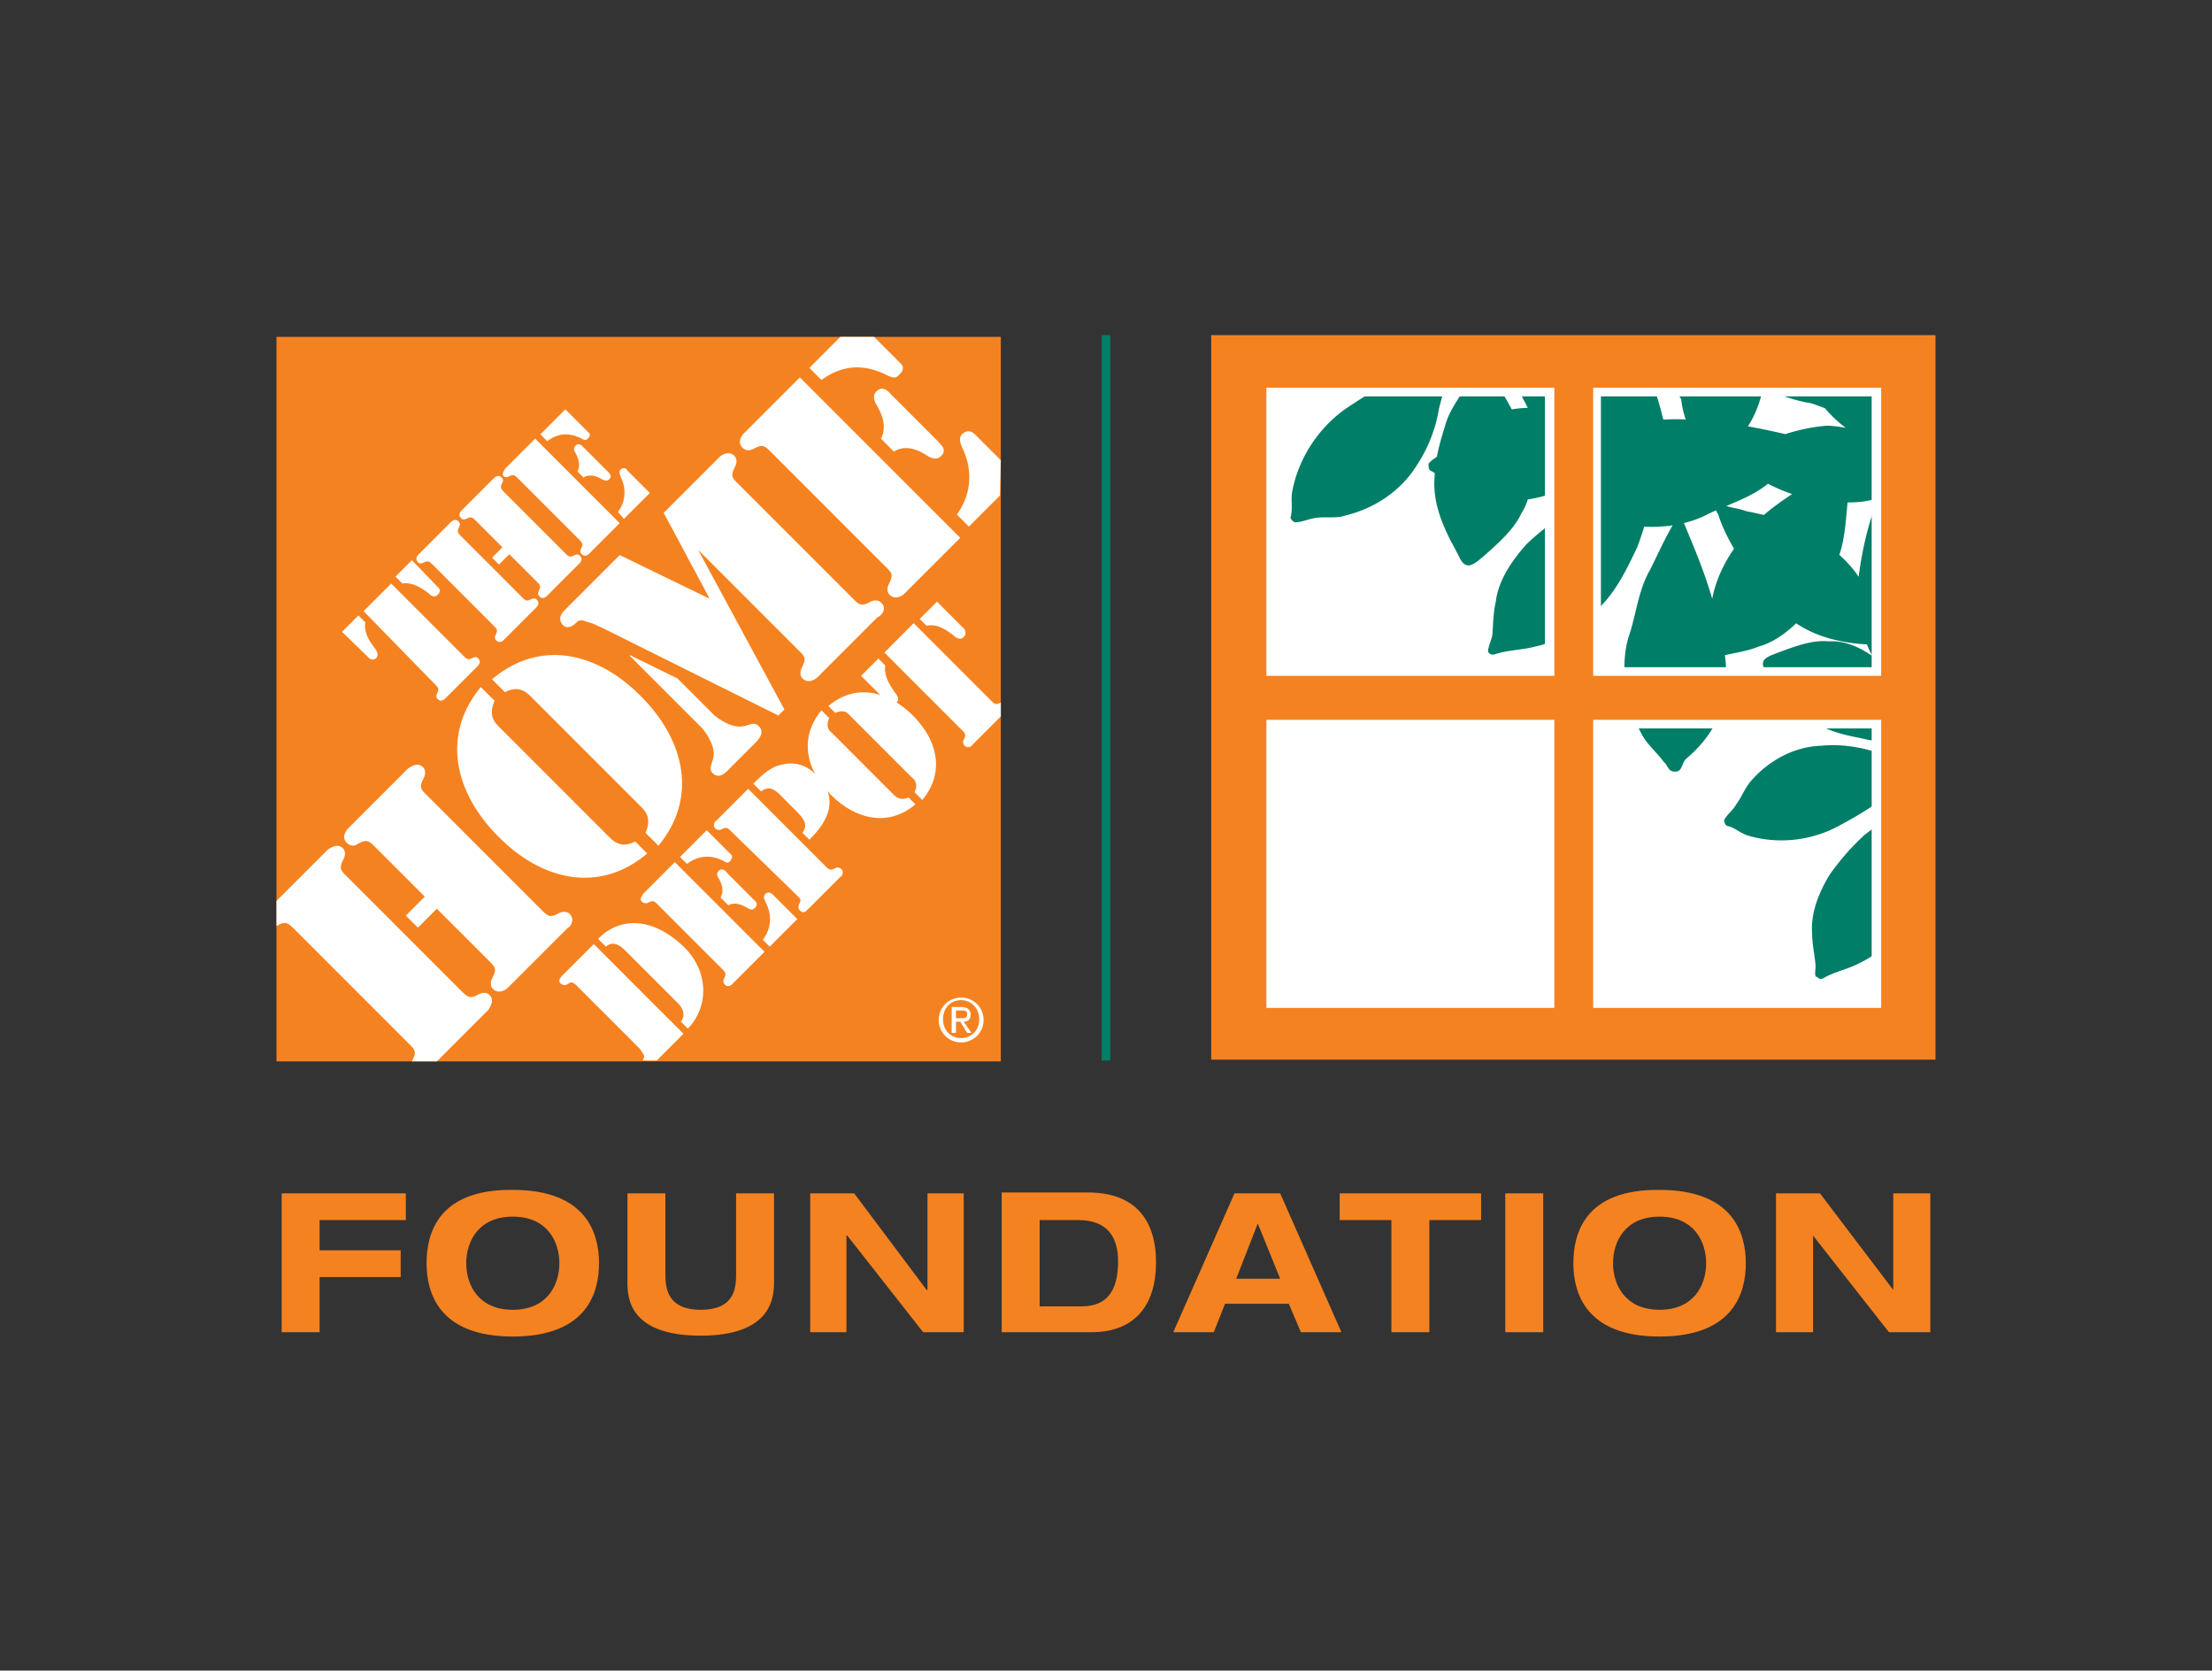
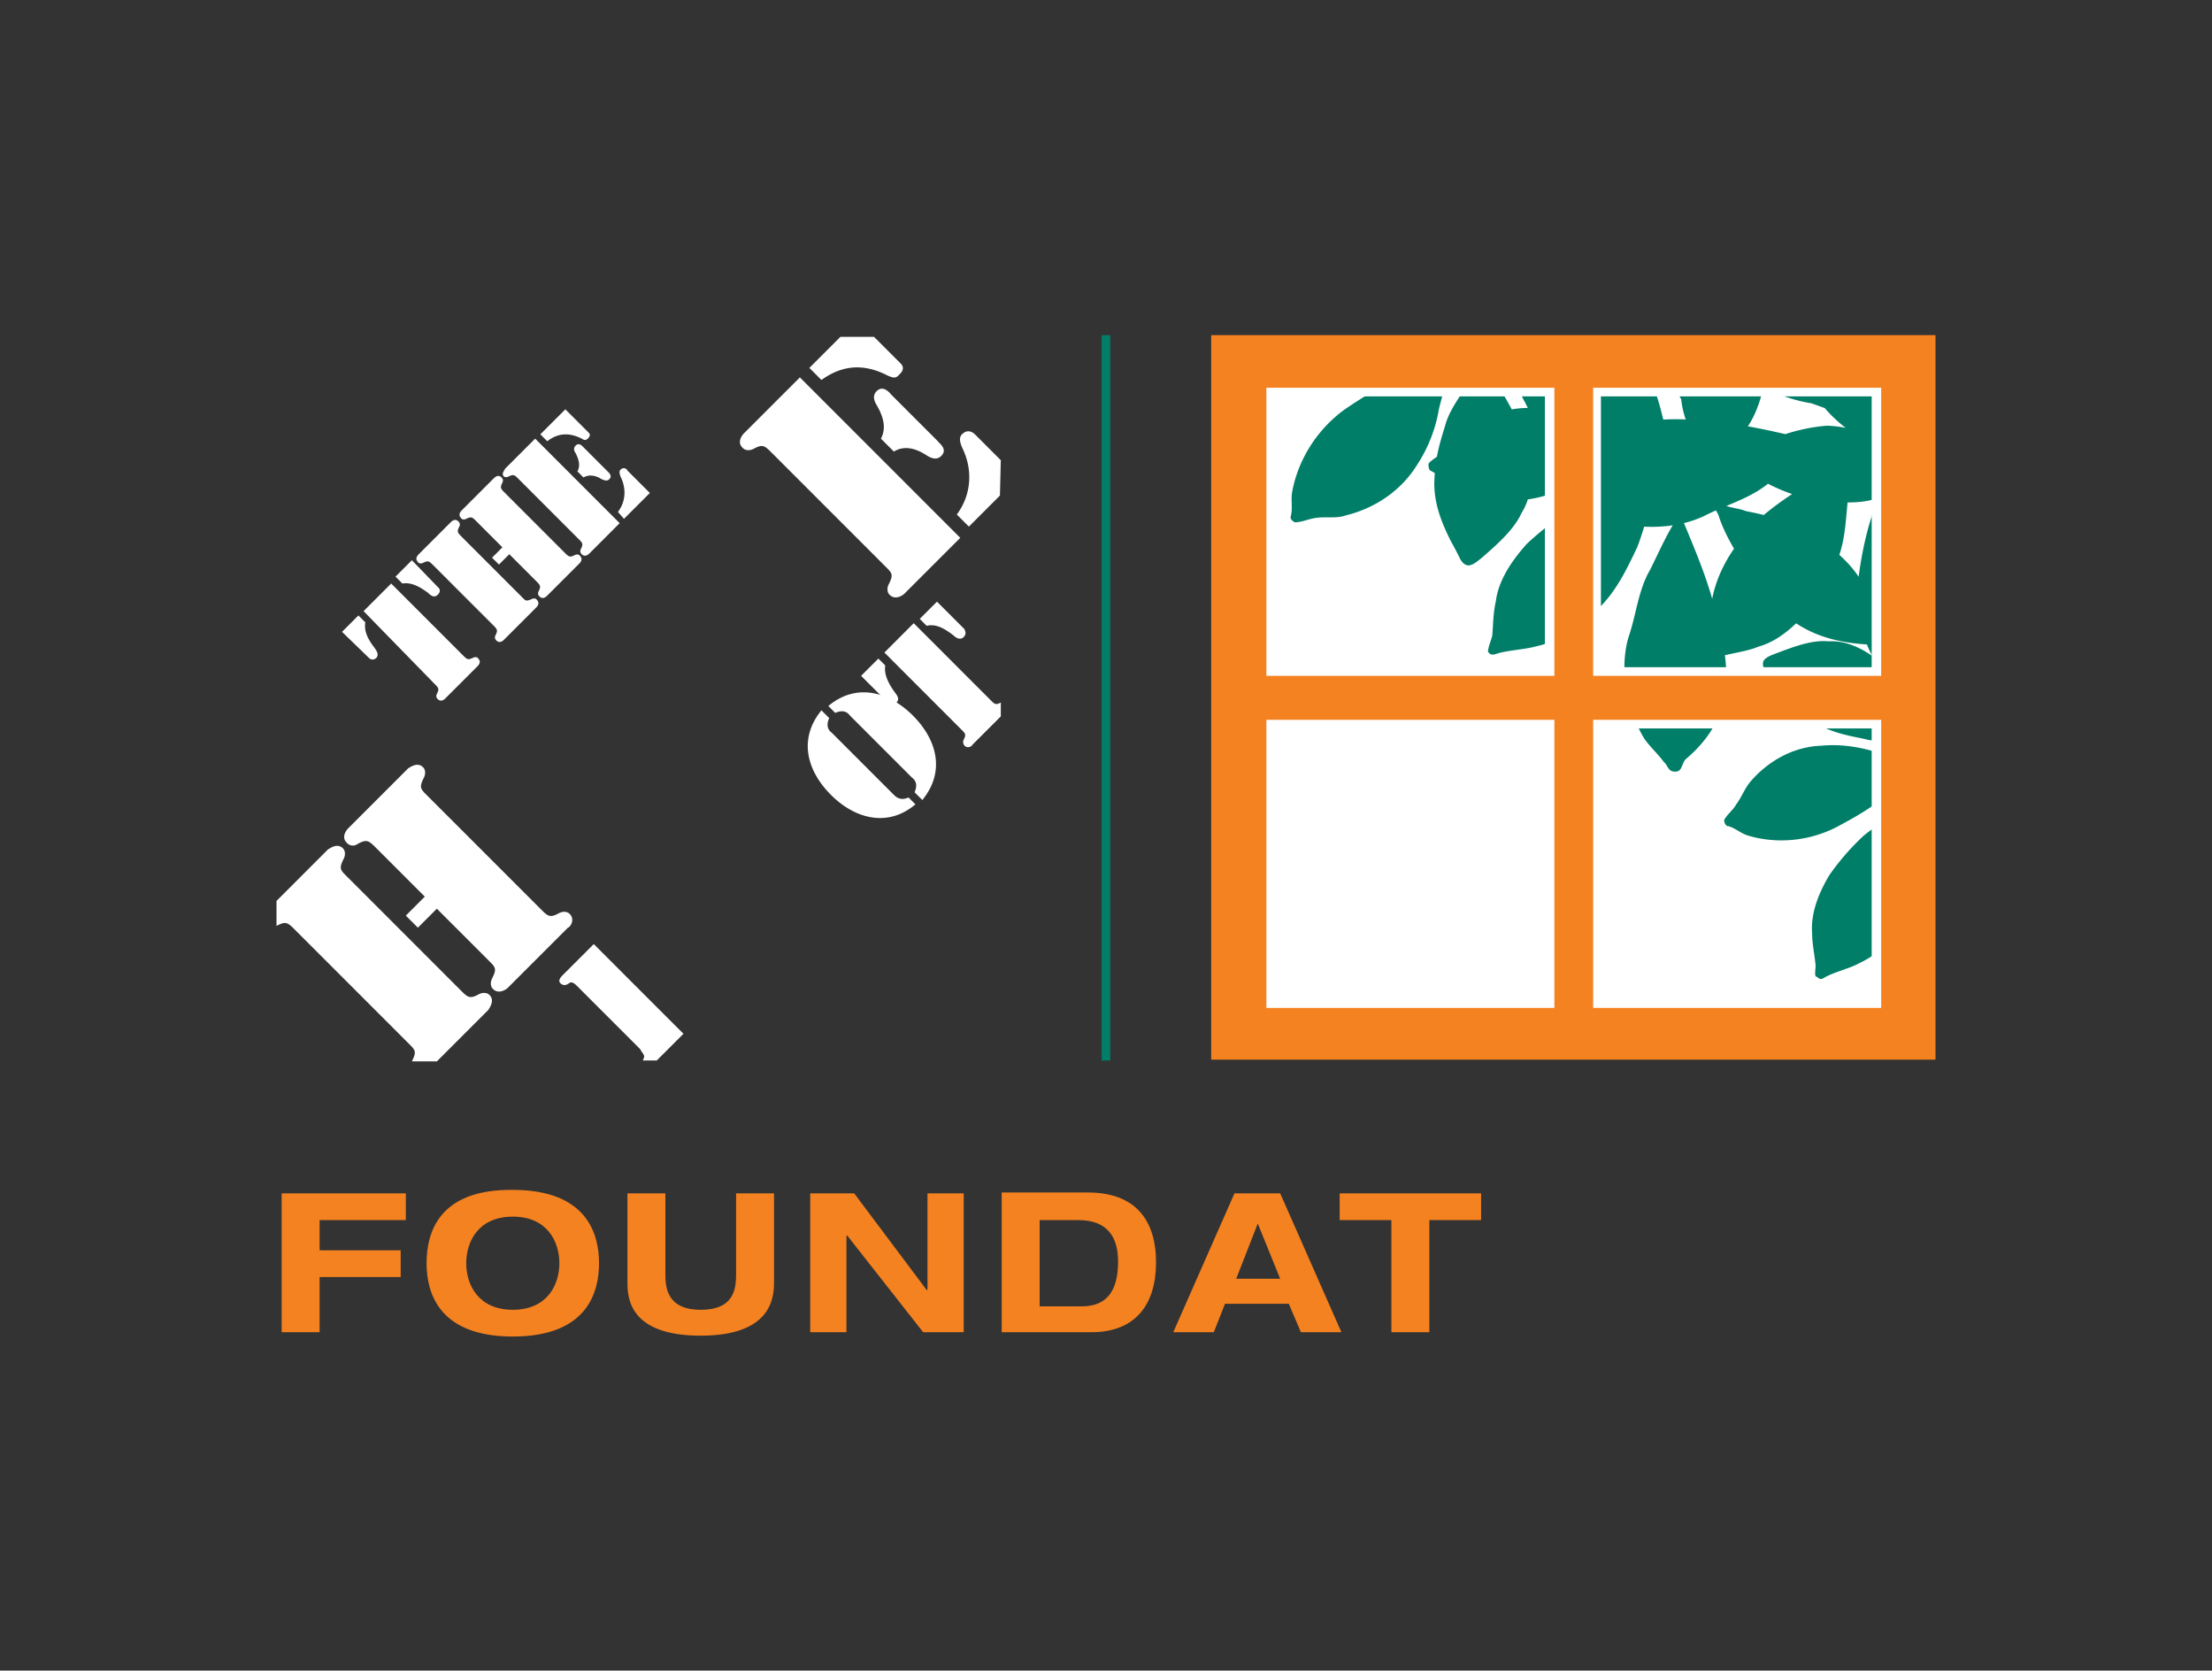
<svg xmlns="http://www.w3.org/2000/svg" width="200" height="151" fill="none">
  <rect width="100%" height="100%" fill="#333333" stroke="none" />
  <path fill-rule="evenodd" clip-rule="evenodd" d="M25.468 120.417h3.43v-4.989h7.329v-2.417h-7.329v-2.729h7.796v-2.417H25.468v12.552zm13.101-6.237c0 2.651 1.092 6.627 7.797 6.627 6.782 0 7.796-4.054 7.796-6.627 0-2.65-1.092-6.627-7.796-6.627-6.783-.077-7.797 3.977-7.797 6.627zm3.587 0c0-1.949 1.091-4.21 4.21-4.21 3.118 0 4.21 2.261 4.21 4.21 0 1.949-1.092 4.21-4.21 4.21-3.119 0-4.21-2.261-4.21-4.21zm14.574 1.715c0 1.404.156 4.834 6.627 4.834 6.393 0 6.627-3.43 6.627-4.834v-8.03h-3.43v7.251c0 1.247-.078 3.274-3.197 3.274-3.118 0-3.196-2.105-3.196-3.274v-7.251h-3.43v8.03zm27.13.702h-.078l-6.55-8.732h-3.975v12.552h3.274v-8.731h.078l6.86 8.731h3.665v-12.552H83.86v8.732zM94 110.283h3.507c2.573 0 3.587 1.481 3.587 3.742 0 2.651-1.014 4.054-3.275 4.054H94v-7.796zm-3.431 10.135h8.108c3.976 0 5.847-2.495 5.847-6.315 0-3.82-1.871-6.315-6.159-6.315H90.57v12.63zm25.18-4.834h-3.976l1.949-4.99 2.027 4.99zm1.872 4.833h3.664l-5.536-12.552h-4.132l-5.535 12.552h3.664l1.014-2.572h5.769l1.092 2.572zm8.185 0h3.431v-10.135h4.678v-2.417h-12.786v2.417h4.677v10.135z" fill="#F58220" />
-   <path d="M139.531 107.865h-3.43v12.552h3.43v-12.552z" fill="#F58220" />
-   <path fill-rule="evenodd" clip-rule="evenodd" d="M142.257 114.18c0 2.651 1.091 6.627 7.796 6.627 6.783 0 7.796-4.054 7.796-6.627 0-2.65-1.091-6.627-7.796-6.627-6.783-.077-7.796 3.977-7.796 6.627zm3.586 0c0-1.949 1.092-4.21 4.21-4.21 3.119 0 4.21 2.261 4.21 4.21 0 1.949-1.091 4.21-4.21 4.21-3.118 0-4.21-2.261-4.21-4.21zm25.338 2.417l-6.627-8.732h-3.976v12.552h3.352v-8.731l6.861 8.731h3.742v-12.552h-3.352v8.732z" fill="#F58220" />
  <path d="M100.389 30.293h-.78v65.566h.78V30.293z" fill="#007E67" />
  <path d="M175 30.293h-65.488v65.489H175V30.293z" fill="#F58220" />
  <path fill-rule="evenodd" clip-rule="evenodd" d="M144.36 65.376h25.26v25.26h-25.26v-25.26zm-29.548 0h25.26v25.26h-25.26v-25.26zm29.548-29.938h25.26v25.26h-25.26v-25.26zm-29.548 0h25.26v25.26h-25.26v-25.26z" fill="#fff" />
  <path fill-rule="evenodd" clip-rule="evenodd" d="M156.888 45.935c.333.069.664.138.963.262.551.107 1.093.221 1.626.353.816-.697 1.684-1.306 2.557-1.893a15.71 15.71 0 0 1-2.181-.933c-1.11.9-2.415 1.446-3.723 1.994l-.04.017c.256.087.528.143.798.2zm-1.532.574c.354 1.105.857 2.11 1.426 3.084-.964 1.4-1.662 2.922-1.972 4.534-.66-2.301-1.557-4.452-2.469-6.638l-.087-.209a9.957 9.957 0 0 0 1.777-.614c.366-.19.74-.364 1.118-.53l.207.373zm.624 12.709l-.021.007c.062.49.104.984.119 1.473h-9.197c-.038-1.069.073-2.13.367-3.118.257-.742.44-1.505.624-2.265.317-1.318.633-2.63 1.325-3.816.194-.388.383-.78.573-1.175.455-.945.917-1.904 1.467-2.843-.852.128-1.722.166-2.578.123-.186.63-.398 1.255-.631 1.868l-.105.218c-.902 1.881-1.83 3.819-3.482 5.395a5.485 5.485 0 0 1-.08.08V35.438h5.319c.264.783.495 1.587.686 2.417a.975.975 0 0 0 .039.069 20.876 20.876 0 0 1 2.013-.01 8.08 8.08 0 0 1-.412-1.826 7.363 7.363 0 0 0-.412-.65h7.734c-.275 1.124-.68 2.165-1.291 3.098 1.139.202 2.266.447 3.387.704a16.403 16.403 0 0 1 3.755-.761 9.923 9.923 0 0 1 1.704.198 12.285 12.285 0 0 1-1.895-1.79l-.042-.015c-.39-.142-.78-.283-1.17-.42-1.2-.184-2.345-.56-3.484-1.014h9.329v9.63c-.798.271-1.689.347-2.572.348-.025.253-.048.506-.07.76v.001c-.121 1.357-.242 2.708-.674 3.976.663.597 1.272 1.268 1.747 1.981.238-1.848.613-3.69 1.182-5.468.102-.408.237-.8.387-1.183v15.215h-9.971a4.842 4.842 0 0 1-.091-.155c-.156-.312-.234-.546-.078-.857.208-.278.601-.432.96-.572l.131-.052.212-.078.145-.054c1.396-.52 2.963-1.103 4.399-.96 1.371-.091 2.769.487 3.958 1.327-.18-.34-.344-.69-.49-1.048-2.278-.137-4.481-.632-6.396-1.91-.988.945-2.1 1.74-3.38 2.1-.691.287-1.467.447-2.234.606-.271.056-.541.112-.806.173zm-.885 6.158h-7.14c.165.38.346.746.54 1.091.274.503.682.952 1.099 1.41.294.324.592.652.85 1.007.112.084.193.217.277.354.151.246.308.504.659.504.482.048.606-.26.741-.596.084-.207.172-.424.35-.573 1.062-.894 2.003-1.989 2.624-3.197zm-15.022-7.302a8.92 8.92 0 0 1-1.245.363c-.524.14-1.078.217-1.636.295-.689.095-1.382.192-2.028.407-.312.078-.468 0-.624-.234 0-.24.118-.597.227-.927.068-.207.133-.404.163-.554.019-.254.034-.507.049-.76.043-.76.087-1.52.263-2.28.234-1.95 1.481-3.743 2.806-5.224a27.165 27.165 0 0 1 2.025-1.718v10.632zm0-13.386a90.64 90.64 0 0 1-.621.184c-.435.117-.874.207-1.313.269-.134.429-.318.837-.559 1.212-.668 1.484-2.113 2.757-3.393 3.884l-.193.17c-.062.047-.127.1-.195.154-.275.222-.6.485-.975.548-.312 0-.545-.156-.779-.546-.312-.624-.546-1.091-.858-1.637-.858-1.715-1.637-3.586-1.481-5.77.006-.133.014-.263.023-.392a2.694 2.694 0 0 0-.412-.231c-.156-.156-.156-.39-.156-.624.195-.234.448-.409.701-.584l.057-.04c.159-.864.4-1.714.722-2.728.268-1.07.866-1.994 1.467-2.921l.128-.198h3.566c.309.52.606 1.04.888 1.567.475-.082.96-.128 1.451-.135a8.279 8.279 0 0 1-.249-.496 4.425 4.425 0 0 1-.433-.936h2.614v9.25zm-9.568-9.25h-6.461a42.074 42.074 0 0 0-2.446 1.56c-2.495 1.793-4.21 4.522-4.756 7.406-.071.354-.061.709-.052 1.063.012.425.024.85-.104 1.276 0 .234.234.39.39.468.356 0 .713-.102 1.069-.204.267-.076.535-.153.802-.186.357-.065.741-.062 1.13-.06.545.004 1.098.008 1.599-.174 2.572-.624 4.989-2.183 6.471-4.6a13.097 13.097 0 0 0 1.949-4.99c.099-.422.214-.844.33-1.27l.079-.288zm39.116 50.725v-11.43a9.221 9.221 0 0 0-1.175.857 22.348 22.348 0 0 0-3.04 3.508c-.936 1.56-1.715 3.43-1.559 5.302 0 .567.085 1.162.171 1.752.055.383.11.764.14 1.132 0 .095-.009.21-.018.325-.03.361-.061.748.174.689.156.234.39.234.624.078.483-.282 1.05-.48 1.625-.682.537-.189 1.082-.38 1.572-.644a9.554 9.554 0 0 0 1.486-.887zm0-13.54V67.97l-.083-.02c-1.559-.468-3.197-.702-4.834-.546-2.573.078-4.834 1.403-6.393 3.196-.306.35-.538.773-.765 1.187-.179.325-.354.644-.56.918-.156.273-.351.488-.546.702-.195.214-.39.429-.546.702 0 .234.078.39.234.545.35.044.675.234 1.016.435.268.157.547.32.855.423 2.573.78 5.458.546 7.953-.702 1.258-.659 2.516-1.364 3.669-2.186zm0-5.665a5.351 5.351 0 0 1-1.097-.178c-1.559-.312-2.728-.546-4.054-1.247a6.86 6.86 0 0 1-.335-.157h5.486v1.582z" fill="#007E67" />
  <path d="M170.088 91.103h-26.04v-26.04h26.04v26.04zm-25.338-.78h24.48v-24.48h-24.48v24.48zm-4.21.78H114.5v-26.04h26.04v26.04zm-25.338-.78h24.48v-24.48h-24.48v24.48zm54.886-29.235h-26.04v-26.04h26.04v26.04zm-25.338-.78h24.48v-24.48h-24.48v24.48zm-4.21.78H114.5v-26.04h26.04v26.04zm-25.338-.78h24.48v-24.48h-24.48v24.48z" fill="#fff" />
-   <path d="M90.488 30.448H25v65.49h65.49v-65.49z" fill="#F58220" />
-   <path d="M84.876 92.195c0-1.17.935-2.027 2.026-2.027 1.092 0 2.028.857 2.028 2.027 0 1.17-.936 2.027-2.028 2.027a2.013 2.013 0 0 1-2.026-2.027zm2.026 1.637c.936 0 1.638-.702 1.638-1.715 0-.936-.702-1.715-1.638-1.715-.935 0-1.637.701-1.637 1.715 0 1.013.702 1.715 1.638 1.715zm-.467-.468h-.39v-2.339h.858c.545 0 .857.234.857.702 0 .39-.234.624-.624.624l.702 1.013h-.39l-.623-1.013h-.39v1.013zm.468-1.325c.311 0 .545 0 .545-.39 0-.312-.234-.312-.545-.312h-.468v.702h.468zM44.72 63.349c-.545 1.247-.078 1.87.39 2.338l9.98 9.98c.467.467 1.169 1.013 2.338.39l1.092 1.09c-4.444 3.743-9.668 2.34-13.488-1.559-3.82-3.82-5.223-9.043-1.56-13.487l1.248 1.247zm13.644 11.928c.545-1.248.078-1.871-.39-2.34l-9.98-9.978c-.467-.468-1.169-1.014-2.338-.39l-1.17-1.17c4.444-3.742 9.668-2.339 13.488 1.56 3.82 3.82 5.223 9.043 1.56 13.487l-1.17-1.17zm21.29-20.816c-.234-.234-.624-.234-.936-.078-.857.468-1.013.312-1.715-.39L66.869 43.858c-.702-.702-.858-.78-.39-1.715.156-.312.156-.702-.078-.936-.546-.546-1.247 0-1.325.078l-5.068 5.068 4.132 7.718h-.078l-8.03-3.898-4.912 4.911c-.233.234-.78.78-.233 1.404.467.468 1.013 0 1.247-.234.312-.312.624-.156 1.091 0 .39.078.78.312 1.17.468l15.982 7.952.546-.546-7.796-14.423 8.965 8.966c.702.702.858.78.39 1.715-.156.312-.156.702.078.935.546.546 1.248 0 1.325-.077l5.458-5.458c.312-.078.935-.78.312-1.325zM64.604 64.674l-3.353-3.352-4.288-2.105v.078l6.55 6.549c2.104 2.728.155 3.196.935 4.054.624.623 1.325-.234 1.559-.468l2.183-2.183c.234-.234 1.014-.936.468-1.56-.858-.935-1.326 1.092-4.054-1.013zM54.082 84.867c1.793-1.871 4.678-2.105 7.563.545 2.65 2.417 2.338 5.77.545 7.563l-.623-.624c.545-.78 0-1.403-.39-1.793l-4.6-4.6c-.39-.39-1.091-1.013-1.793-.39l-.702-.701zm4.05-4.055l2.885-2.885 8.108 8.108-2.885 2.885c-.078.078-.39.39-.701.078-.156-.156-.156-.312-.078-.546.234-.468.156-.545-.234-.935l-5.691-5.691c-.39-.39-.468-.468-.936-.234a.48.48 0 0 1-.546-.078c-.312-.234.078-.624.078-.702zm3.353-3.352l2.416-2.417 2.183 2.183c.078.078.234.234-.078.623-.156.156-.311.156-.545 0-1.17-.623-2.261-.545-3.353.234l-.623-.623zm7.484 7.484c.78-1.014.858-2.26.234-3.43-.078-.234-.234-.468 0-.702.312-.312.624 0 .702.078l2.183 2.183-2.495 2.495-.624-.624zm-3.82-3.82c.312-.546.156-1.17-.156-1.715-.156-.234-.234-.468 0-.702.312-.312.702.078.78.234l2.338 2.339c.078.078.546.39.156.78-.233.233-.467.155-.701 0-.546-.313-1.17-.546-1.716-.234l-.701-.702zm2.964-10.29c1.014-1.014 1.716-1.56 2.573-1.716 1.247-.312 2.339.078 3.197 1.014.935.935 1.325 1.948 1.013 3.196-.234.78-.702 1.56-1.715 2.573l-.624-.624c.546-.78.078-1.247-.39-1.793l-1.637-1.637c-.468-.468-1.013-.858-1.715-.312l-.702-.702zm-1.949 4.365c-.39-.39-.468-.468-.935-.234a.48.48 0 0 1-.546-.078c-.312-.312 0-.701.078-.701l2.885-2.885 6.938 6.939c.39.39.468.467.936.233a.48.48 0 0 1 .546.078c.311.312 0 .702-.078.702l-3.041 3.04c-.078.079-.312.313-.624 0-.156-.155-.156-.311-.078-.545.234-.468.156-.468-.312-.936L66.164 75.2z" fill="#fff" />
+   <path d="M90.488 30.448H25v65.49v-65.49z" fill="#F58220" />
  <path d="M74.973 64.908c-.312.701-.078 1.091.234 1.325l5.613 5.613c.234.234.624.546 1.326.234l.623.624c-2.494 2.105-5.457 1.325-7.64-.858s-2.963-5.067-.858-7.64l.702.702zm7.718 6.704c.312-.701.078-1.091-.234-1.325l-5.613-5.613c-.234-.312-.623-.546-1.325-.234l-.624-.624c2.495-2.105 5.458-1.325 7.64.858 2.184 2.183 2.963 5.067.858 7.64l-.702-.702zM32.874 55.24l2.495-2.495 6.471 6.471c.39.39.468.468.936.234.155-.078.39-.078.467.078.312.312 0 .624-.078.702l-2.884 2.884c-.078.078-.39.39-.702.078-.156-.156-.156-.312-.078-.468.234-.467.156-.545-.234-.935l-6.393-6.549zm6.783-2.105c.078.078.234.312-.078.624s-.624.078-.857-.156c-.624-.468-1.482-1.014-2.34-.858l-.623-.623 1.481-1.482 2.417 2.495zm-8.732 3.976l1.482-1.481.623.624c-.156.935.39 1.715.858 2.338.156.234.39.546.156.858-.312.312-.624.078-.624.078l-2.495-2.417zm16.215-3.195c.39.39.39.467.936.233.156-.078.39-.078.468.078.312.312 0 .624-.078.702l-2.885 2.885c-.078.078-.39.39-.702.078-.155-.156-.155-.312-.078-.468.234-.468.156-.546-.233-.936l-5.38-5.38c-.39-.389-.468-.467-.935-.233-.156.078-.39.078-.468-.078-.312-.312 0-.624.078-.702l2.884-2.884c.078-.078.39-.39.702-.078.156.156.156.312.078.467-.234.468-.156.546.234.936l5.38 5.38zm-1.091-3.82l-.936.935-.623-.624.935-.935-2.339-2.34c-.39-.39-.468-.467-.935-.233-.156.078-.39.078-.468-.078-.312-.312 0-.624.078-.702l2.884-2.884c.078-.078.39-.39.702-.078.156.156.156.312.078.467-.234.468-.156.546.234.936l5.38 5.38c.39.39.467.467.935.233.156-.078.39-.078.468.078.312.312 0 .624-.078.702l-2.885 2.884c-.078.078-.39.39-.701.078-.156-.155-.156-.311-.078-.467.233-.468.155-.546-.234-.936l-2.417-2.417zm-.39-7.72l2.729-2.728 7.64 7.64-2.729 2.729c-.078.078-.39.39-.701.078-.156-.156-.156-.312-.078-.468.234-.468.156-.546-.234-.935l-5.38-5.38c-.39-.39-.467-.468-.935-.234-.156.078-.39.078-.468-.078-.156-.234.156-.545.156-.623zm3.197-3.118l2.26-2.26 2.105 2.104c.078.078.234.234-.077.546-.157.156-.312.156-.546 0-1.092-.546-2.105-.546-3.119.234l-.623-.624zm7.016 7.017c.702-.936.78-2.105.234-3.197-.078-.234-.156-.468 0-.623.312-.312.624 0 .624.078l2.027 2.027-2.34 2.338-.545-.623zm-3.664-3.664c.312-.546.078-1.17-.156-1.638-.156-.234-.234-.468 0-.701.312-.312.624.078.702.156l2.183 2.183c.078.078.467.39.156.701-.234.234-.468.078-.702 0-.468-.312-1.092-.468-1.637-.156l-.546-.545zm-.703 39.994c-.234-.234-.623-.234-.935-.078-.858.468-1.014.312-1.715-.39L38.719 72.002c-.701-.702-.857-.78-.39-1.715.157-.312.157-.702-.077-.936-.546-.546-1.248.078-1.326.078l-5.457 5.457c-.078.078-.702.78-.078 1.326a.71.71 0 0 0 .935.078c.858-.468 1.014-.312 1.716.39l4.365 4.365-1.715 1.716 1.092 1.091 1.715-1.715 4.6 4.6c.701.701.857.78.39 1.715-.156.312-.156.702.078.935.545.546 1.247 0 1.325-.078l5.457-5.457c.156 0 .702-.702.156-1.247z" fill="#fff" />
  <path d="M44.256 89.934c-.234-.234-.623-.234-.935-.078-.858.467-1.014.312-1.715-.39L31.47 79.33c-.701-.702-.857-.78-.39-1.716.157-.311.157-.701-.077-.935-.546-.546-1.248.078-1.326.078L25 81.436v2.26c.857-.467 1.013-.311 1.715.39L36.85 94.222c.701.701.857.78.39 1.715h2.26l4.678-4.678c0-.078.624-.78.078-1.325zm13.953 5.69c0 .079-.078.157-.078.234h1.247l2.417-2.416-8.108-8.108-2.807 2.806c-.234.234-.468.546-.156.78.312.234.546.078.78-.078.234-.156.546.156.702.312l5.69 5.69c.079.235.469.547.313.78zm21.833-35.472l-.624-.624-1.56 1.56 2.496 2.495c.078.078.311.311.701-.078.312-.312.078-.624-.156-.936-.39-.546-1.013-1.481-.857-2.417zm6.157-2.729c.234.234.624.468.936.156.312-.312.078-.623.078-.702l-2.495-2.494-1.56 1.559.625.624c.935-.234 1.793.39 2.416.857zm4.29 6.081c-.468.234-.546.156-.936-.233l-6.939-6.94-2.65 2.651 6.938 6.94c.39.389.468.467.234.935a.48.48 0 0 0 .078.546c.312.311.702 0 .702-.079l2.573-2.572v-1.248zM79.26 35.36c-.39.39-.234.858 0 1.247.546.936.936 2.027.39 3.041l1.17 1.17c1.013-.624 2.105-.234 3.04.39.39.233.858.389 1.248 0 .623-.624-.234-1.17-.312-1.326l-4.21-4.21c-.078-.078-.702-.936-1.326-.312zm-12.007 3.82c-.078.078-.701.78-.078 1.325.234.234.624.234.936.078.858-.468 1.014-.311 1.715.39l10.135 10.135c.702.702.858.78.39 1.716-.156.311-.156.701.078.935.546.546 1.248 0 1.325-.078l5.068-5.067-14.5-14.502-5.069 5.068zm23.235 2.417l-2.261-2.261c-.078-.078-.624-.702-1.248-.078-.312.312-.156.78 0 1.17 1.014 2.027.858 4.287-.468 6.08l1.092 1.092 2.807-2.807.078-3.196zm-9.045-8.732l-2.417-2.417h-3.04l-2.807 2.806 1.092 1.092c1.949-1.403 3.898-1.481 6.003-.39.39.156.701.312 1.013-.078.624-.545.234-.935.156-1.013z" fill="#fff" />
</svg>